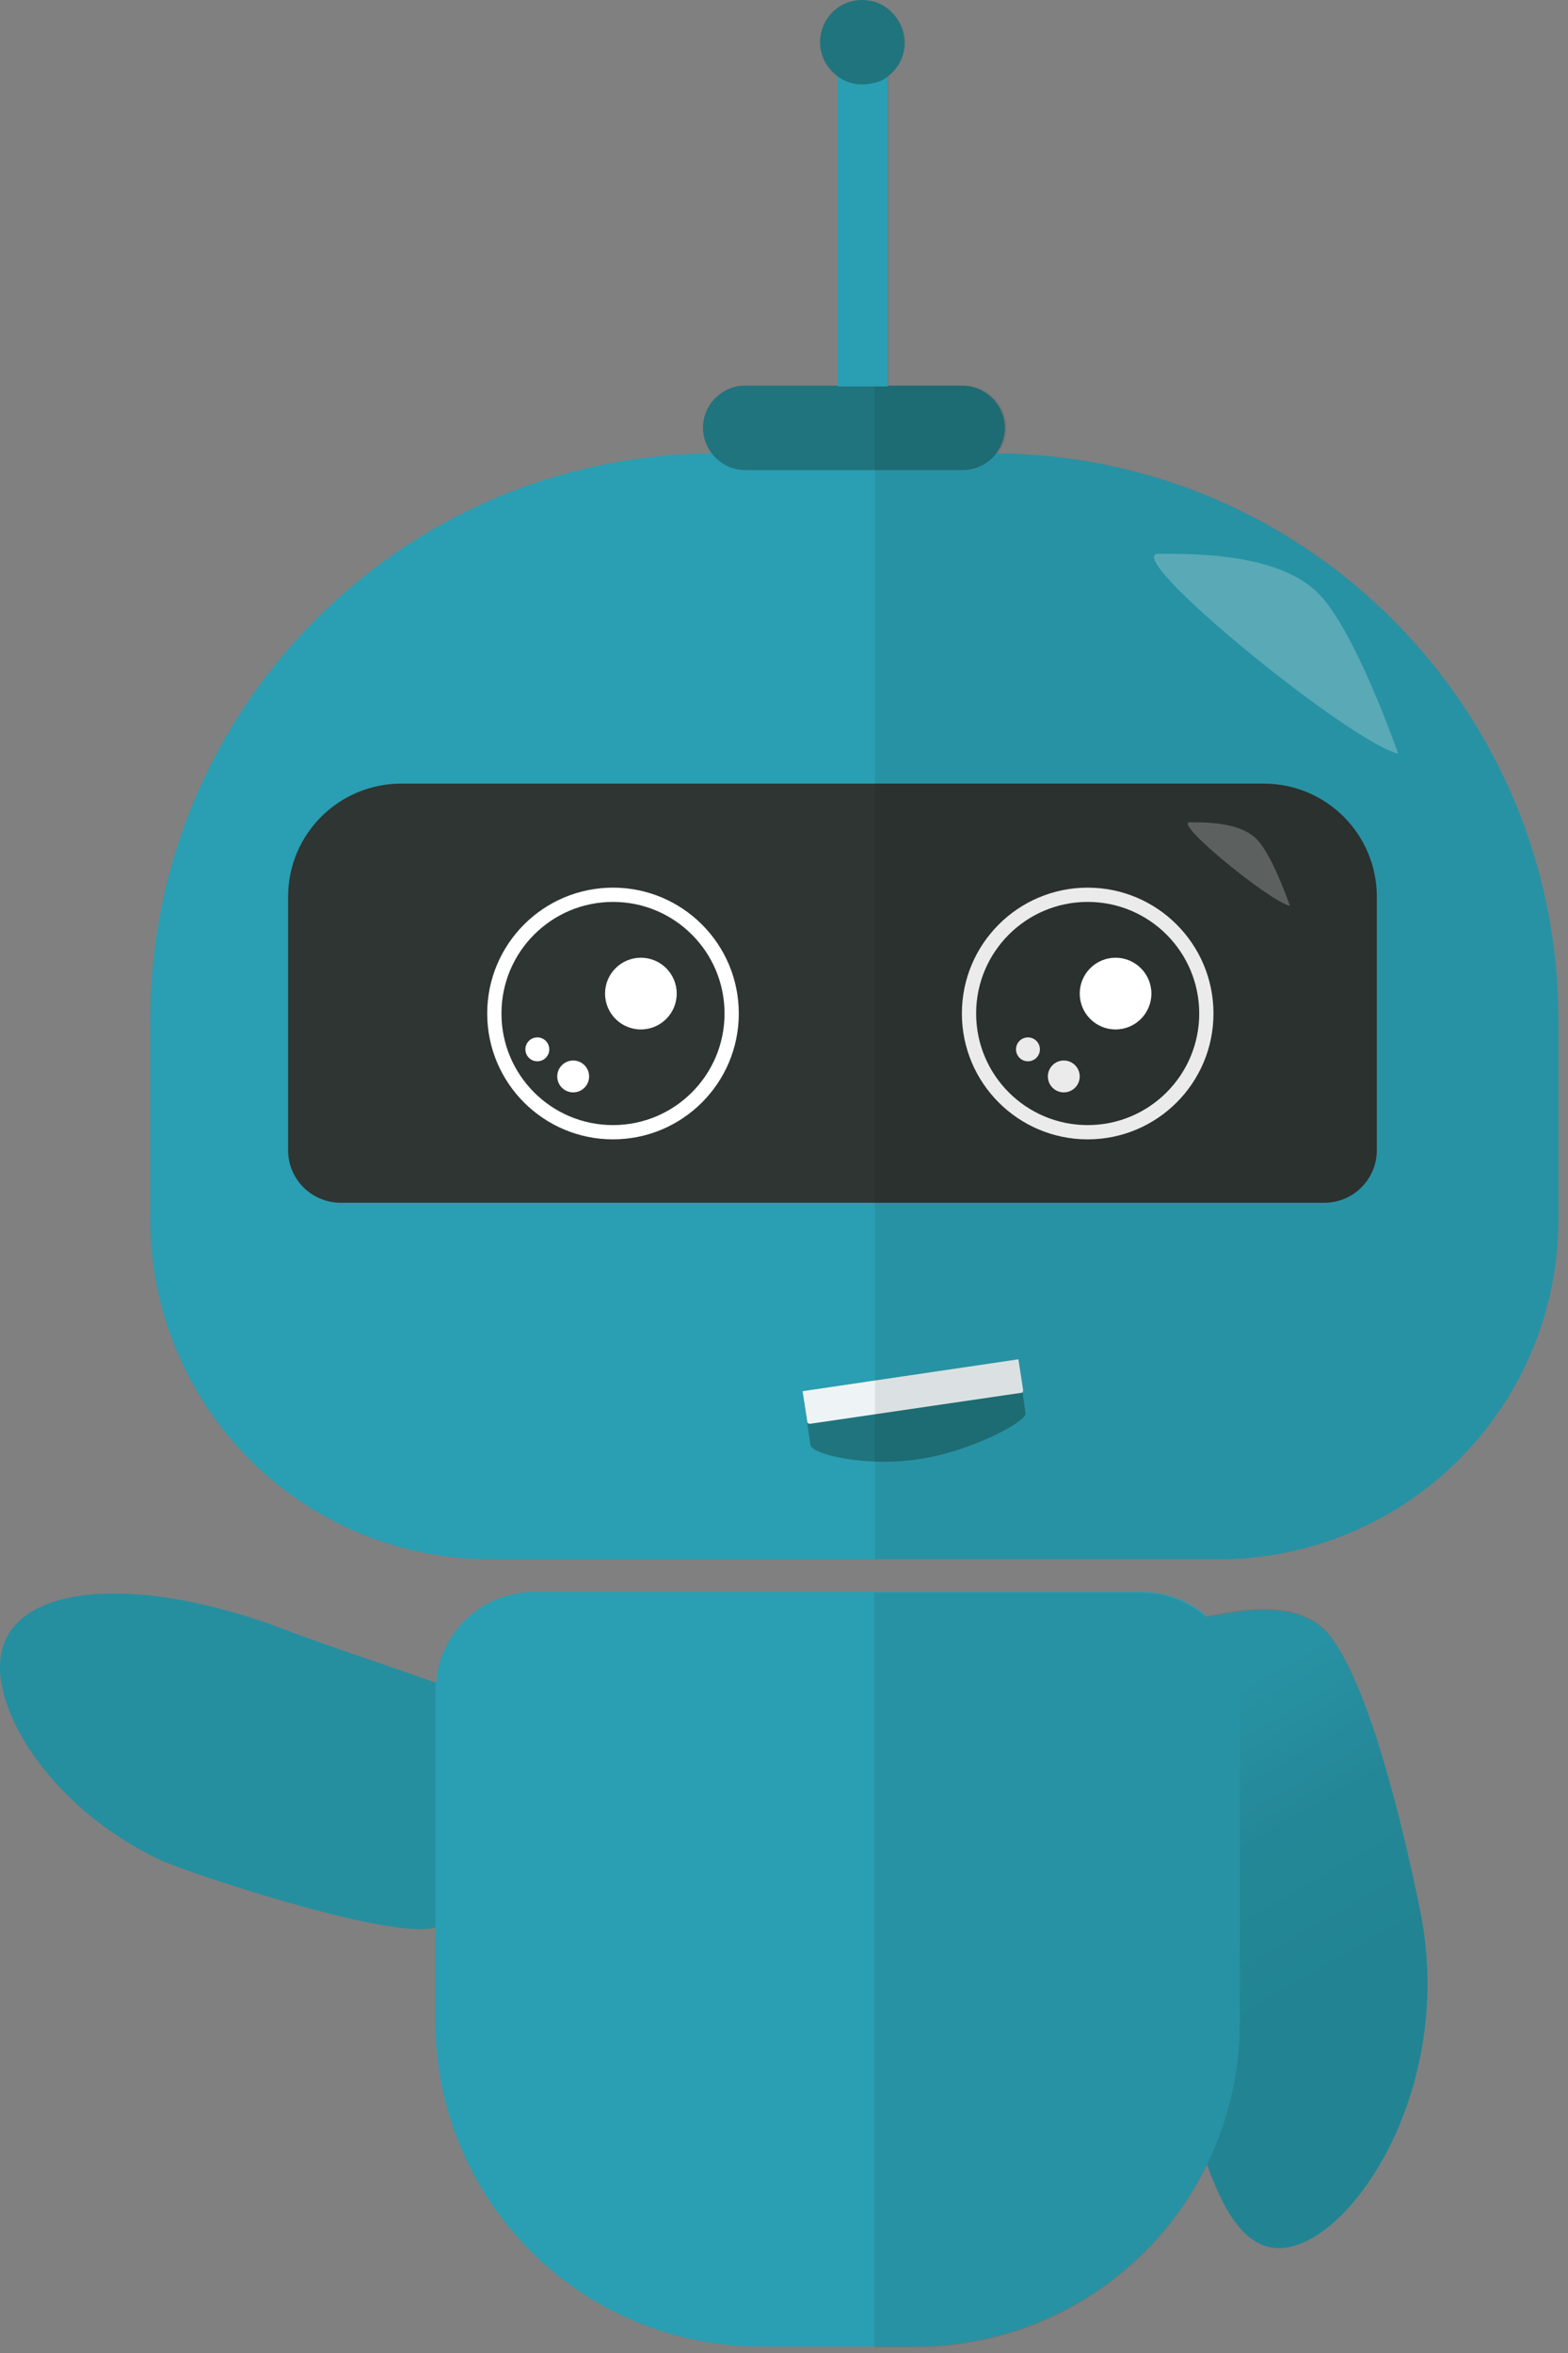
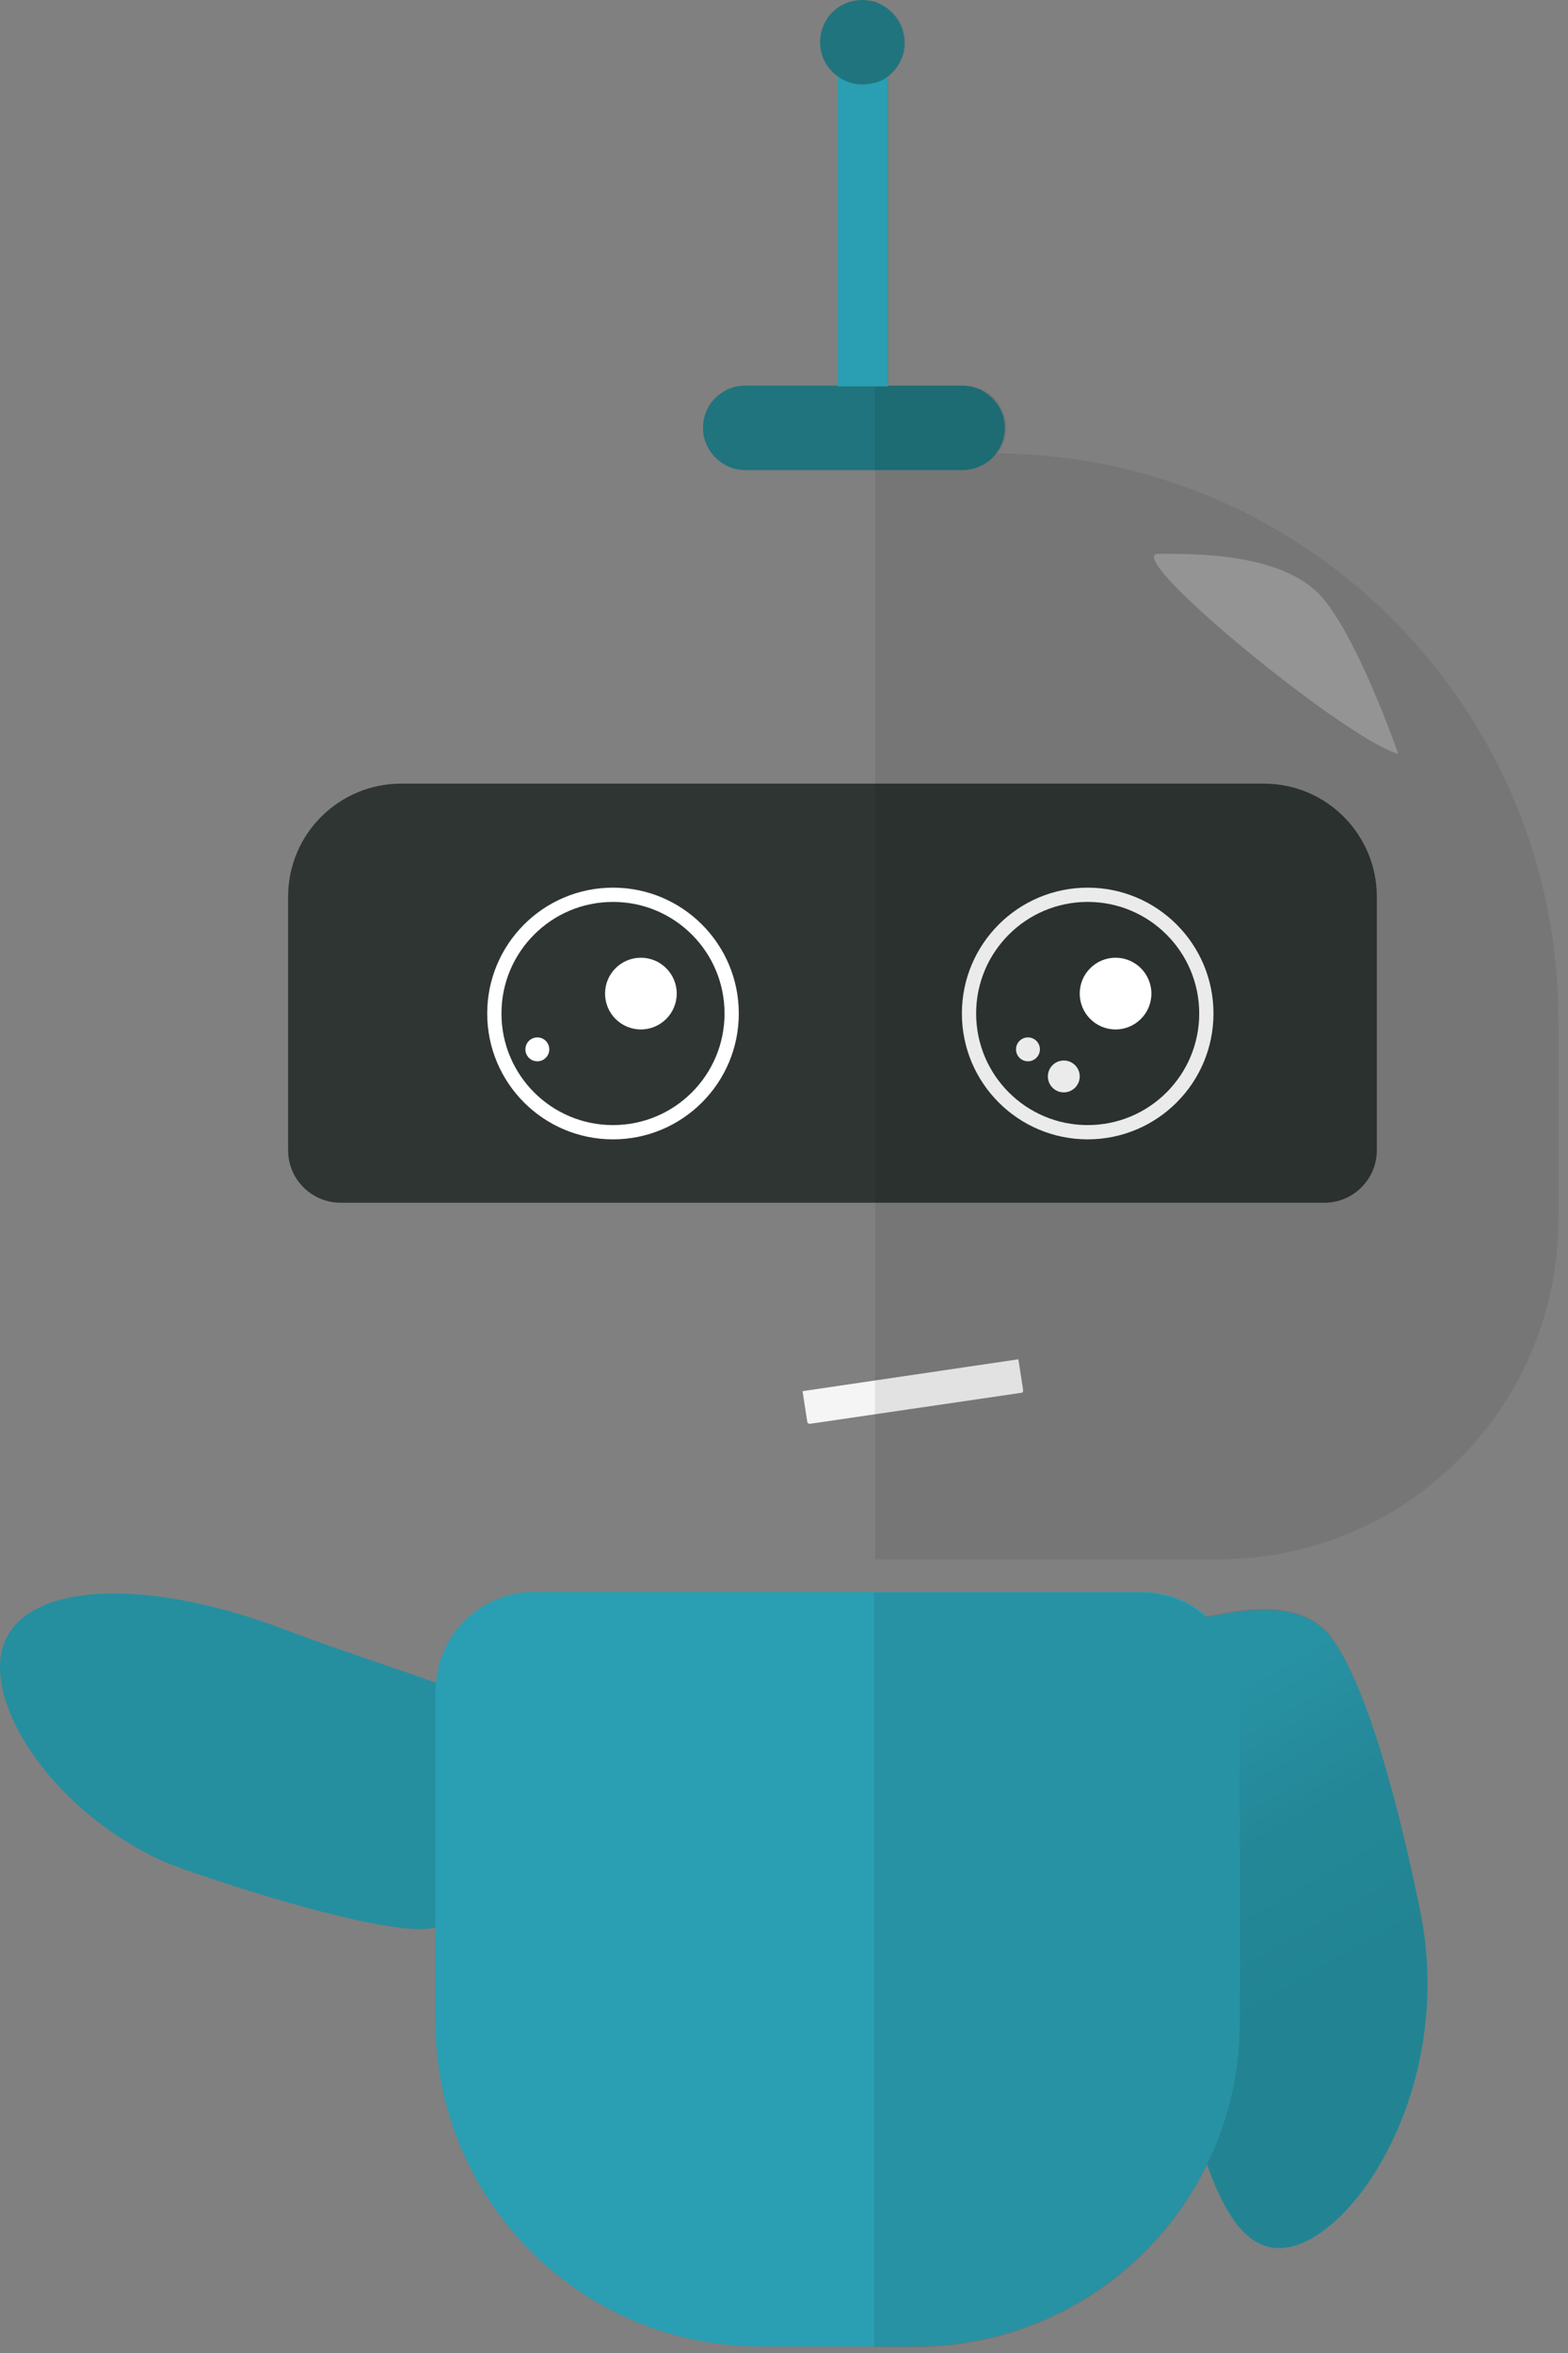
<svg xmlns="http://www.w3.org/2000/svg" width="110" height="165" viewBox="0 0 110 165" fill="none">
  <rect x="0" y="0" width="110" height="165" fill="#808080" stroke="none" />
  <path d="M20.097 114.315C30.601 118.282 40.49 120.238 39.875 125.434C39.484 128.618 35.853 134.15 30.321 135.211C26.857 135.882 13.504 131.412 11.436 130.518C4.005 127.11 -0.464 120.349 0.038 116.271C0.653 111.019 9.593 110.292 20.097 114.315Z" fill="#258F9F" />
  <path d="M90.496 157.56C87.87 158.119 86.138 155.884 84.685 151.806C83.456 148.342 82.394 143.592 81.277 138.005C78.763 125.825 79.21 114.539 84.014 113.533C84.182 113.477 84.35 113.477 84.573 113.421C86.976 112.918 91.39 112.025 93.457 114.93C96.083 118.562 98.262 127.334 99.603 133.871C102.117 145.995 95.301 156.555 90.496 157.56Z" fill="url(#paint0_linear)" />
-   <path d="M109.325 71.516V85.484C109.325 98.67 98.653 109.342 85.467 109.342H34.4C21.214 109.342 10.542 98.67 10.542 85.484V71.516C10.542 49.67 28.142 31.959 49.932 31.791H69.879C91.725 31.959 109.325 49.726 109.325 71.516Z" fill="#2A9EB2" />
-   <path d="M56.861 101.352L56.302 97.553L71.108 95.374C71.276 95.374 71.443 95.486 71.443 95.597L71.946 99.118C72.002 99.676 68.203 101.743 64.571 102.302C60.716 102.917 56.972 101.967 56.861 101.352Z" fill="#20747D" />
  <path d="M92.902 84.34H23.899C21.888 84.34 20.212 82.72 20.212 80.653V62.885C20.212 58.471 23.788 54.951 28.146 54.951H88.656C93.069 54.951 96.589 58.527 96.589 62.885V80.653C96.589 82.664 94.969 84.34 92.902 84.34Z" fill="#2E3532" />
  <path d="M43.004 79.395C47.602 79.395 51.329 75.668 51.329 71.07C51.329 66.472 47.602 62.745 43.004 62.745C38.407 62.745 34.679 66.472 34.679 71.07C34.679 75.668 38.407 79.395 43.004 79.395Z" fill="#2E3532" stroke="white" stroke-miterlimit="10" />
  <path d="M76.304 79.395C80.902 79.395 84.629 75.668 84.629 71.07C84.629 66.472 80.902 62.745 76.304 62.745C71.706 62.745 67.979 66.472 67.979 71.07C67.979 75.668 71.706 79.395 76.304 79.395Z" fill="#2E3532" stroke="white" stroke-miterlimit="10" />
  <path d="M37.696 74.422C38.159 74.422 38.534 74.047 38.534 73.584C38.534 73.121 38.159 72.746 37.696 72.746C37.233 72.746 36.858 73.121 36.858 73.584C36.858 74.047 37.233 74.422 37.696 74.422Z" fill="white" />
-   <path d="M40.211 76.601C40.828 76.601 41.328 76.101 41.328 75.484C41.328 74.867 40.828 74.366 40.211 74.366C39.593 74.366 39.093 74.867 39.093 75.484C39.093 76.101 39.593 76.601 40.211 76.601Z" fill="white" />
  <path d="M72.114 74.422C72.577 74.422 72.952 74.047 72.952 73.584C72.952 73.121 72.577 72.746 72.114 72.746C71.651 72.746 71.276 73.121 71.276 73.584C71.276 74.047 71.651 74.422 72.114 74.422Z" fill="white" />
  <path d="M74.628 76.601C75.245 76.601 75.746 76.101 75.746 75.484C75.746 74.867 75.245 74.366 74.628 74.366C74.011 74.366 73.511 74.867 73.511 75.484C73.511 76.101 74.011 76.601 74.628 76.601Z" fill="white" />
  <path opacity="0.92" d="M71.667 97.665L56.805 99.844C56.749 99.844 56.637 99.788 56.637 99.732L56.302 97.553L71.443 95.318L71.778 97.497C71.778 97.609 71.723 97.665 71.667 97.665Z" fill="white" />
-   <path opacity="0.26" d="M83.456 57.66C82.282 57.66 89.043 63.191 90.496 63.527C90.496 63.527 90.552 63.639 90.496 63.527C90.216 62.745 89.155 59.839 88.149 58.834C86.976 57.66 84.629 57.66 83.456 57.66Z" fill="white" />
  <path opacity="0.26" d="M81.277 38.831C78.483 38.831 94.63 52.017 98.094 52.855C98.094 52.855 98.206 53.19 98.094 52.855C97.424 51.011 94.854 44.027 92.507 41.625C89.713 38.831 84.07 38.831 81.277 38.831Z" fill="white" />
  <path d="M70.493 30.003C70.493 30.674 70.27 31.288 69.879 31.791C69.823 31.903 69.711 32.015 69.6 32.126C69.097 32.629 68.314 32.965 67.532 32.965H52.279C51.329 32.965 50.491 32.517 49.932 31.791C49.541 31.288 49.318 30.674 49.318 30.003C49.318 29.165 49.653 28.439 50.156 27.936C50.715 27.377 51.441 27.042 52.223 27.042H67.588C69.208 27.098 70.493 28.439 70.493 30.003Z" fill="#20747D" />
  <path opacity="0.08" d="M109.325 71.517V85.485C109.325 98.671 98.653 109.343 85.467 109.343H61.386V0.168C62.615 0.503 63.509 1.677 63.509 2.962C63.509 3.911 63.062 4.75 62.336 5.308V27.043H67.644C69.264 27.043 70.605 28.384 70.605 30.004C70.605 30.674 70.382 31.289 69.991 31.792C91.725 31.959 109.325 49.727 109.325 71.517Z" fill="#010202" />
  <path d="M62.28 1.229H58.76V27.098H62.28V1.229Z" fill="#2A9EB2" />
  <path d="M63.453 3.017C63.453 3.967 63.007 4.805 62.28 5.364C62.001 5.587 61.666 5.755 61.33 5.811C61.051 5.867 60.772 5.922 60.492 5.922C59.822 5.922 59.207 5.699 58.704 5.308C57.978 4.749 57.531 3.911 57.531 2.961C57.531 1.341 58.816 0 60.492 0C60.772 0 61.051 0.056 61.33 0.112C62.56 0.503 63.453 1.676 63.453 3.017Z" fill="#20747D" />
  <path d="M78.26 72.188C79.648 72.188 80.774 71.062 80.774 69.673C80.774 68.285 79.648 67.159 78.26 67.159C76.871 67.159 75.746 68.285 75.746 69.673C75.746 71.062 76.871 72.188 78.26 72.188Z" fill="white" />
  <path d="M44.96 72.188C46.348 72.188 47.474 71.062 47.474 69.673C47.474 68.285 46.348 67.159 44.96 67.159C43.571 67.159 42.446 68.285 42.446 69.673C42.446 71.062 43.571 72.188 44.96 72.188Z" fill="white" />
  <path d="M86.976 118.617V141.804C86.976 145.38 86.138 148.788 84.685 151.749C80.998 159.348 73.175 164.544 64.18 164.544H53.341C40.769 164.544 30.545 154.319 30.545 141.748V118.561C30.545 118.338 30.545 118.17 30.601 117.946C30.88 114.426 33.841 111.633 37.473 111.633H80.103C81.835 111.633 83.4 112.247 84.629 113.309C86.026 114.65 86.976 116.55 86.976 118.617Z" fill="#2A9EB2" />
  <path opacity="0.08" d="M99.603 133.814C102.117 145.994 95.301 156.554 90.496 157.56C87.87 158.118 86.138 155.884 84.685 151.805C80.997 159.403 73.175 164.6 64.18 164.6H61.33V111.688H80.048C81.78 111.688 83.344 112.303 84.573 113.365C86.976 112.862 91.39 111.968 93.457 114.873C96.083 118.561 98.262 127.333 99.603 133.814Z" fill="#010202" />
  <defs>
    <linearGradient id="paint0_linear" x1="81.851" y1="121.12" x2="92.504" y2="139.597" gradientUnits="userSpaceOnUse">
      <stop stop-color="#2A9EB2" />
      <stop offset="0.485" stop-color="#2793A4" />
      <stop offset="1" stop-color="#258F9F" />
    </linearGradient>
  </defs>
</svg>